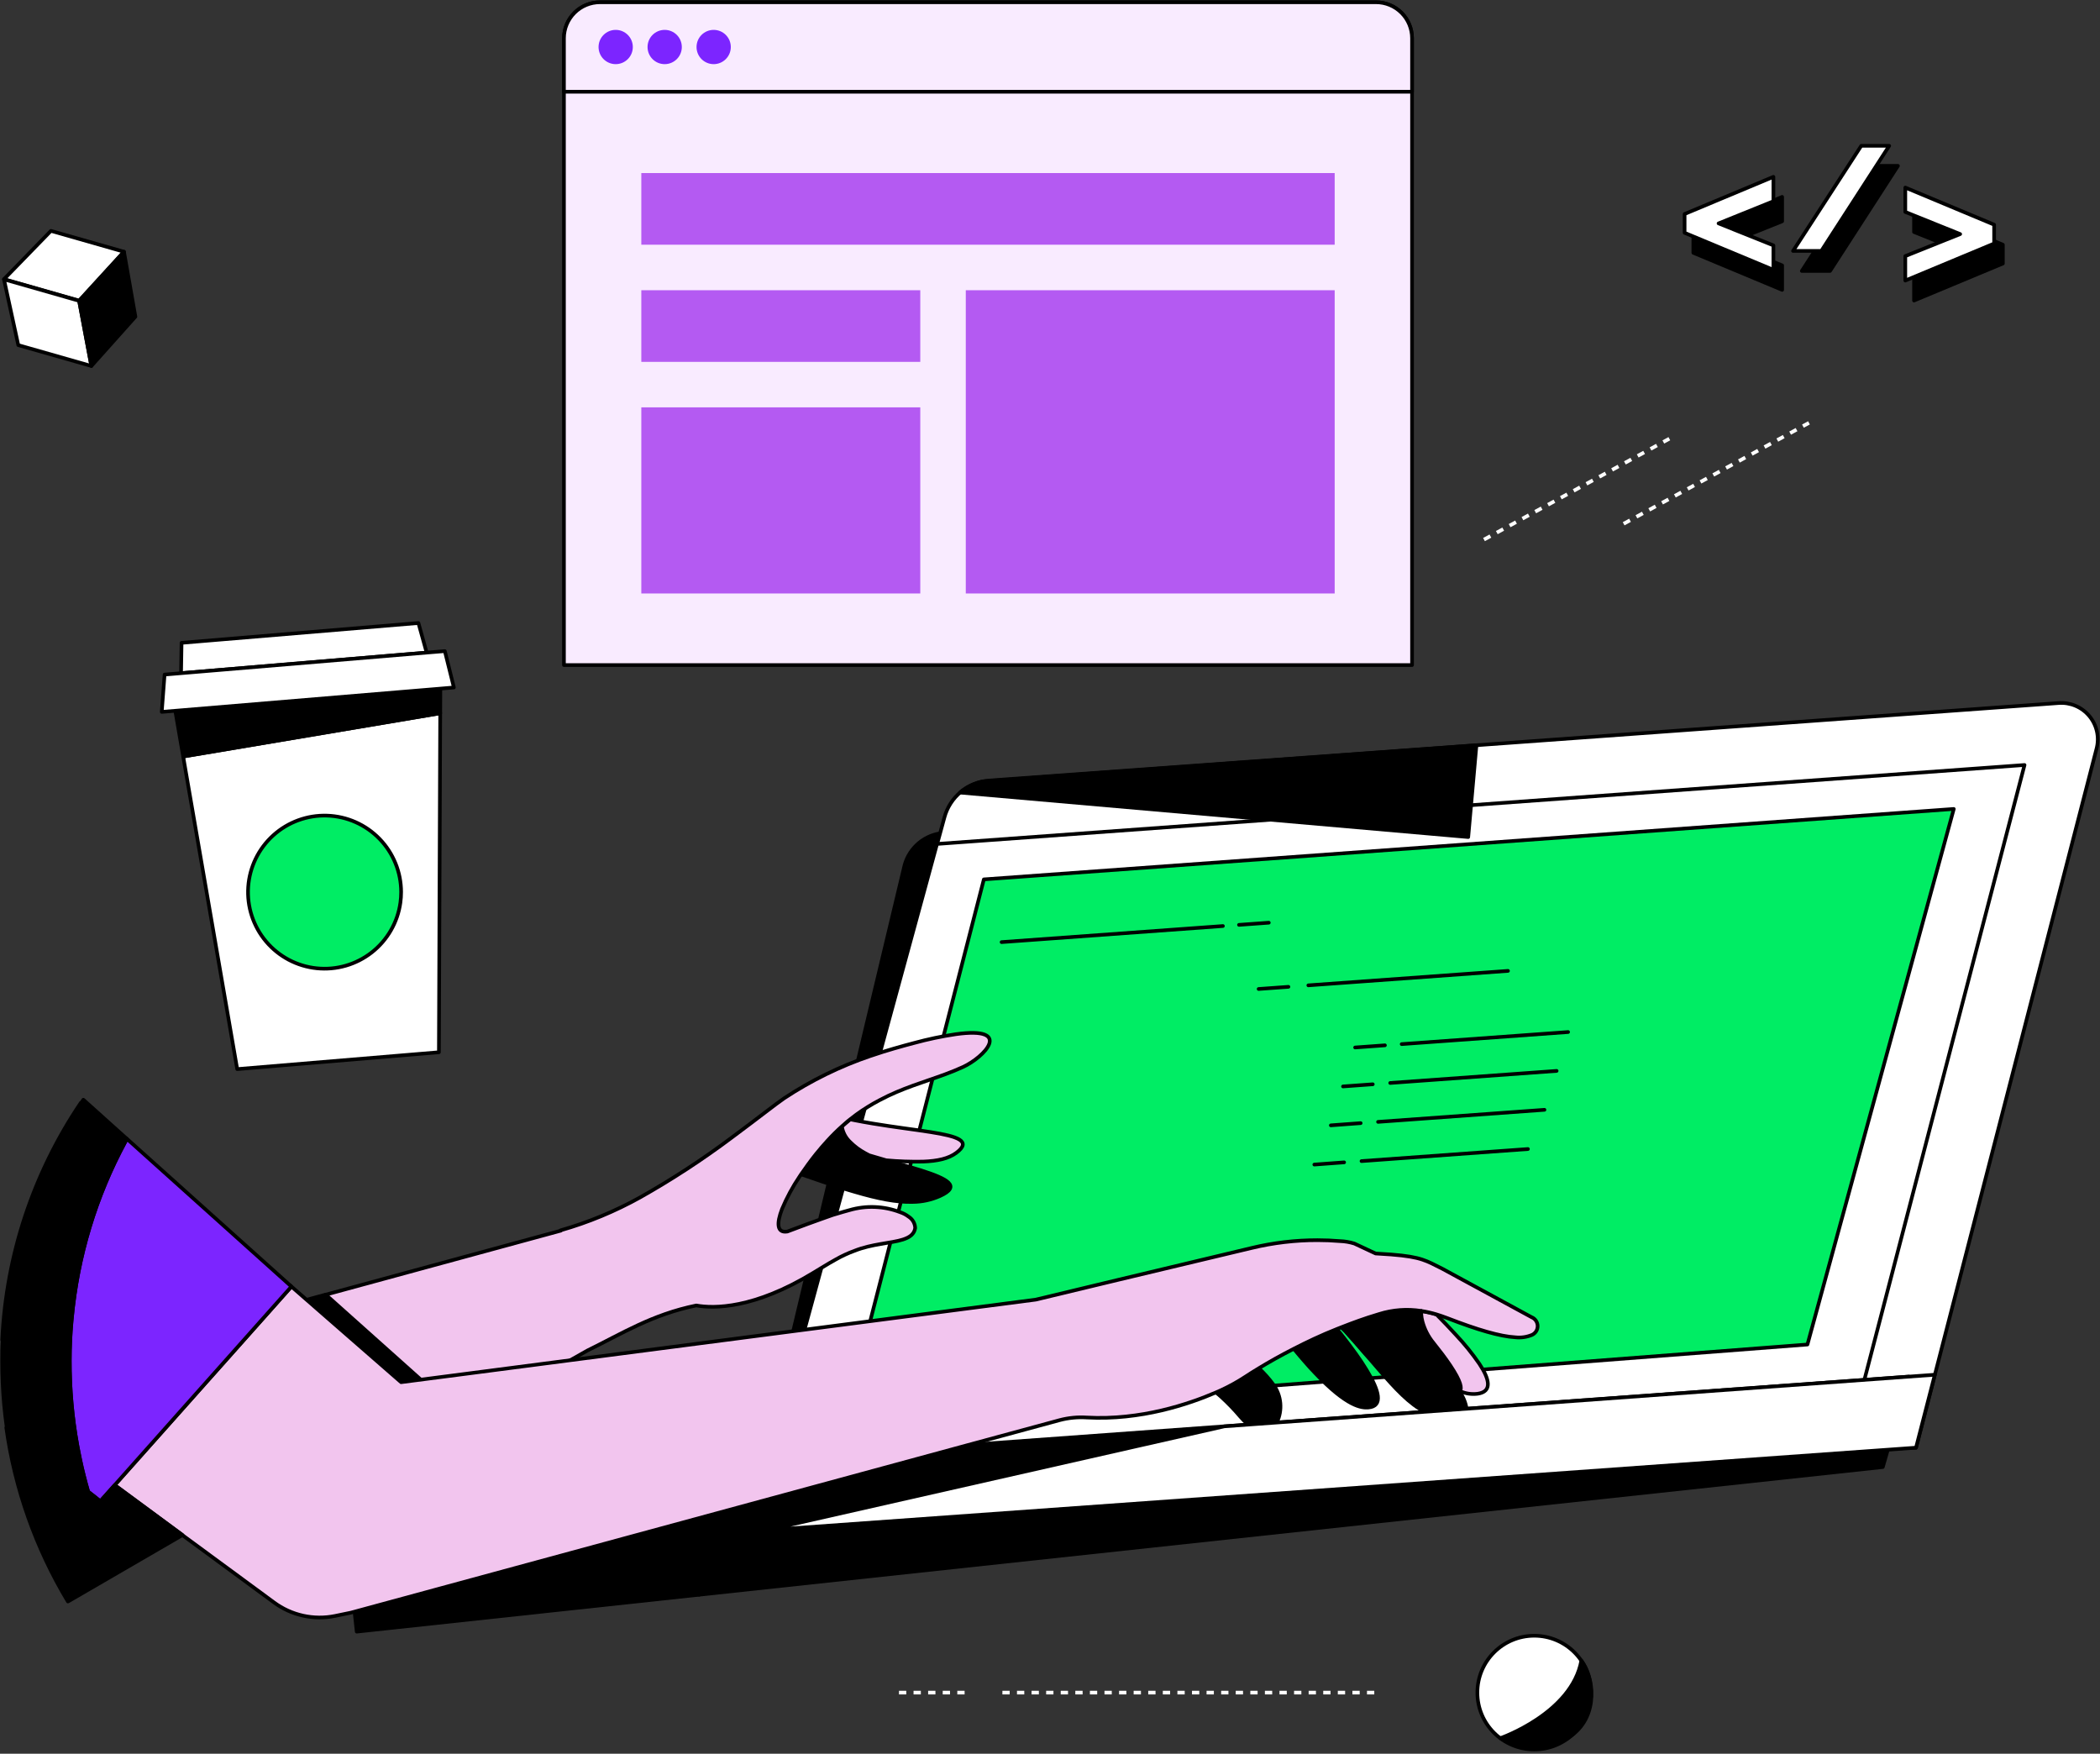
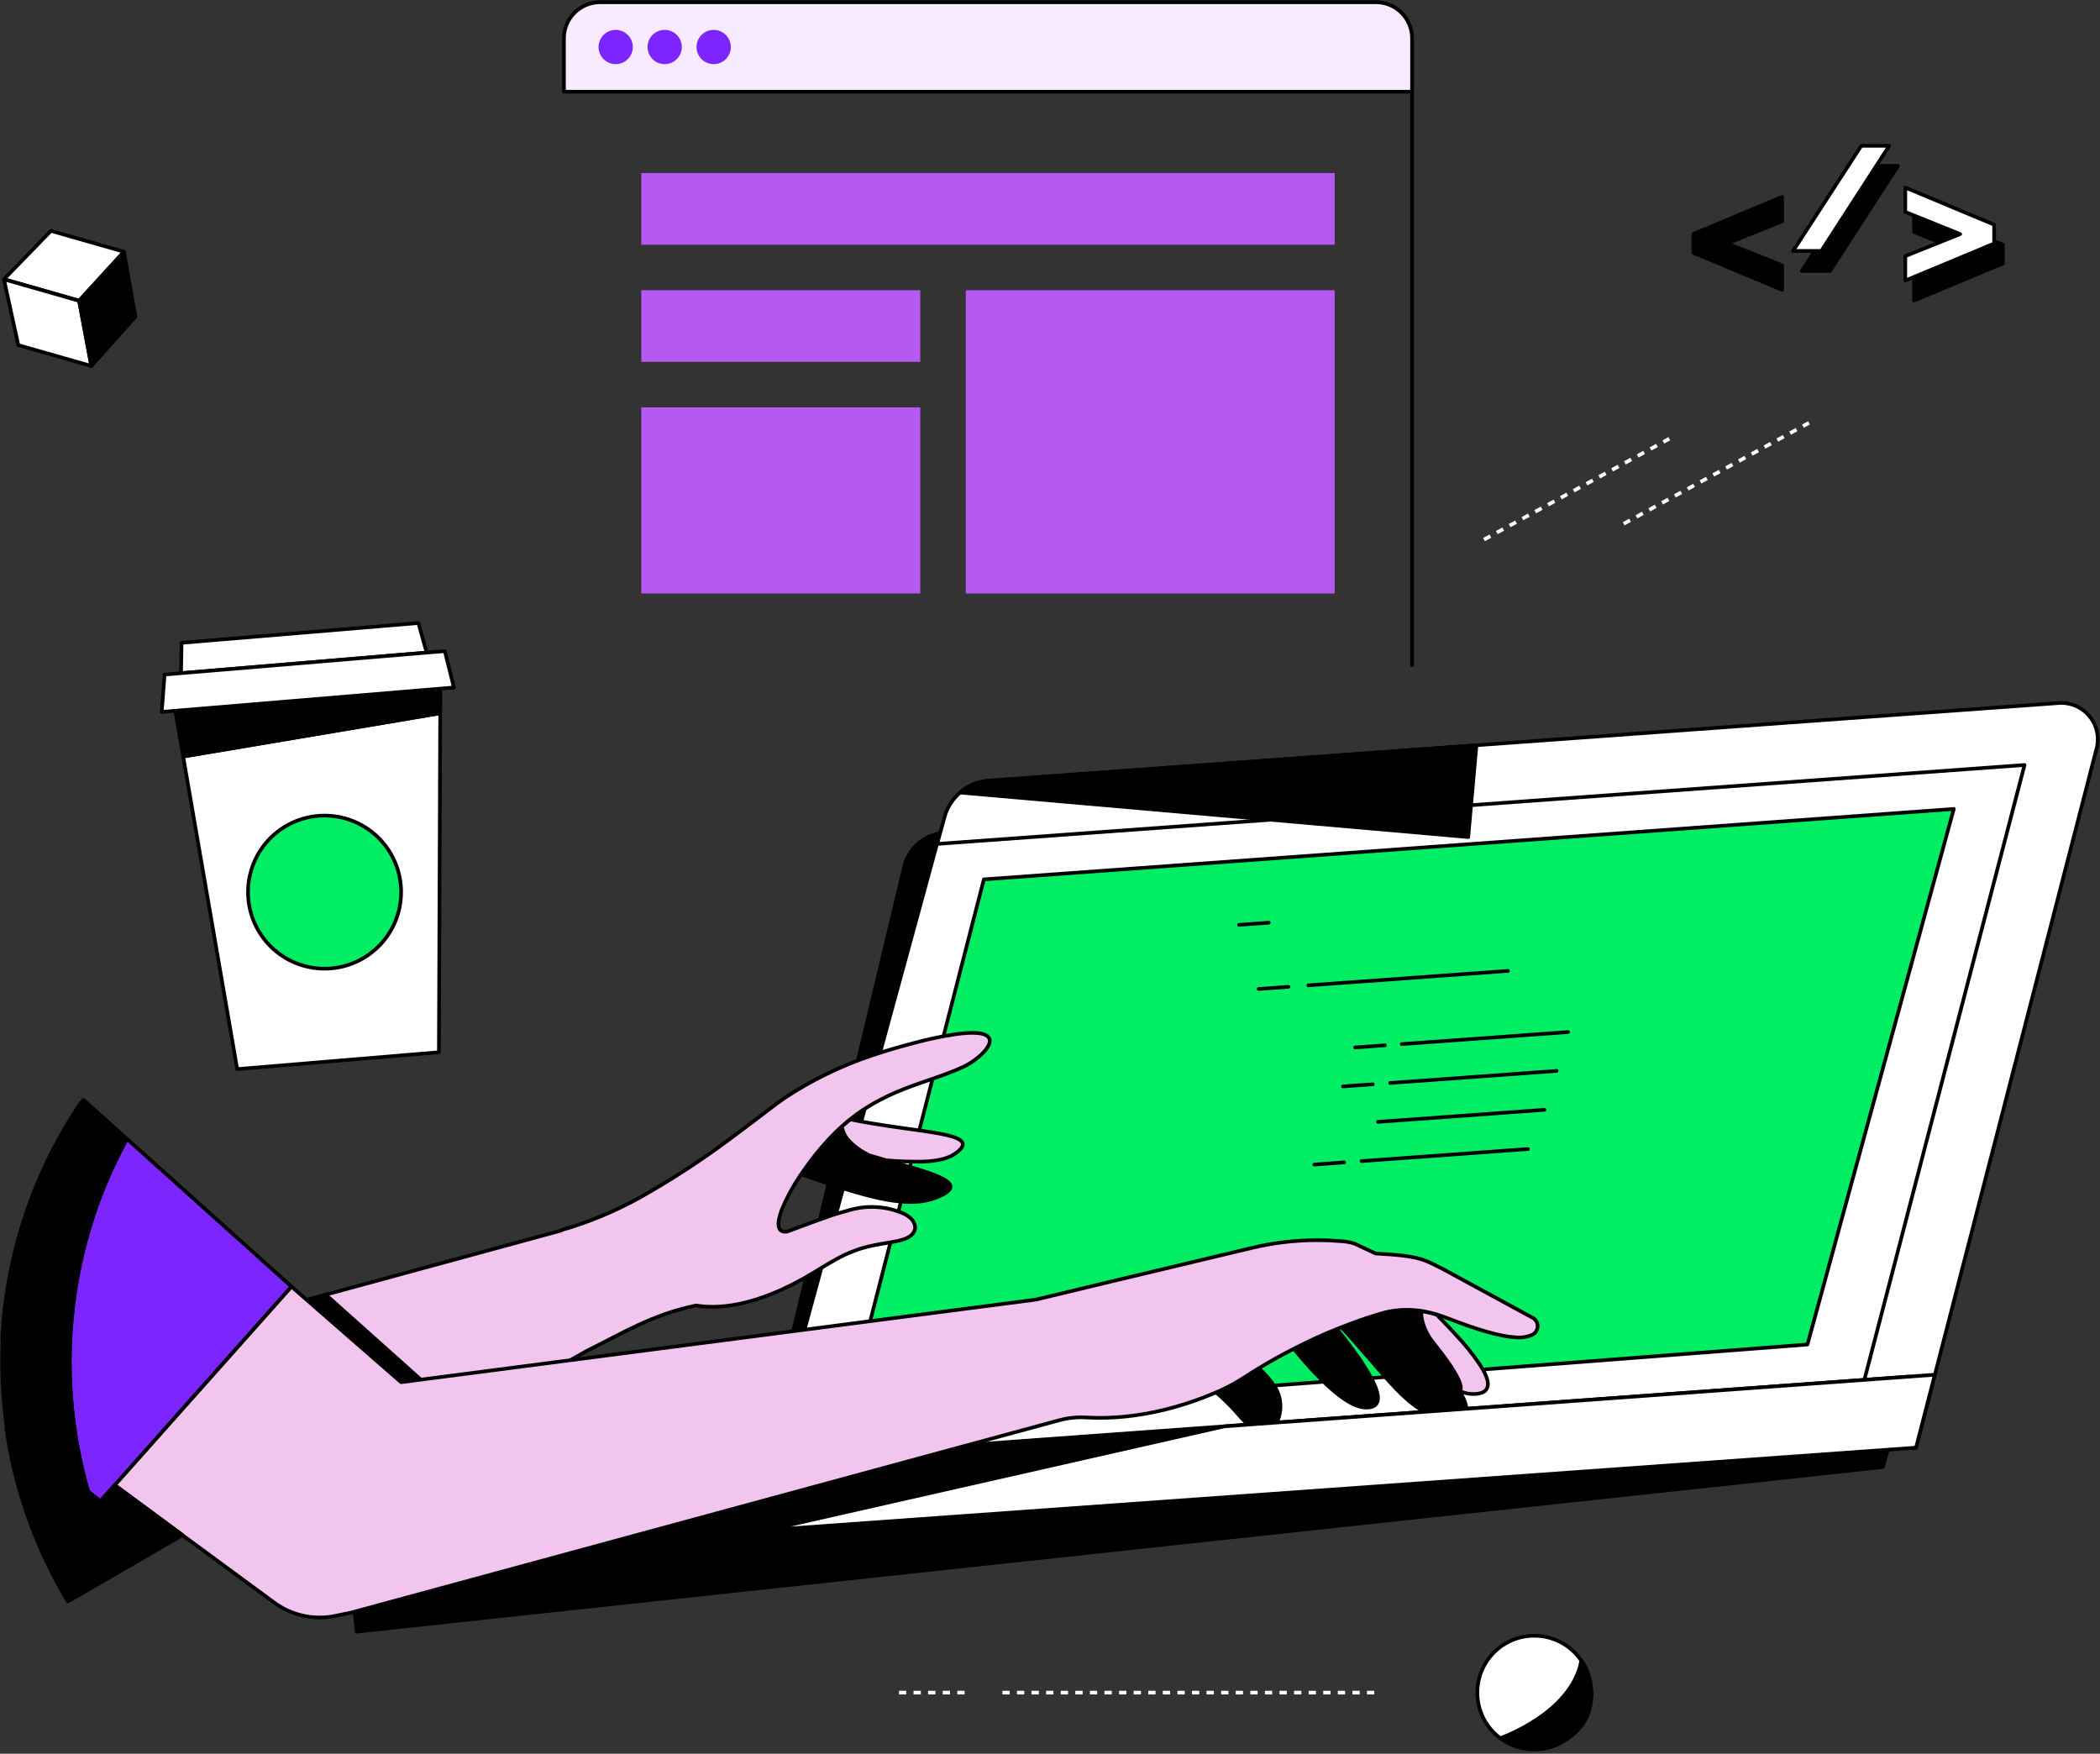
<svg xmlns="http://www.w3.org/2000/svg" width="576" height="481" viewBox="0 0 576 481" fill="none">
  <rect x="0" y="0" width="576" height="481" fill="#333333" stroke="none" />
  <g clip-path="url(#clip0_701_29792)">
-     <path d="M164.564 0.618H377.421C380.042 0.618 382.555 1.659 384.408 3.512C386.261 5.365 387.302 7.878 387.302 10.498V182.412H154.684V10.498C154.684 7.878 155.725 5.365 157.578 3.512C159.431 1.659 161.944 0.618 164.564 0.618V0.618Z" fill="#F9EBFF" stroke="black" stroke-linecap="round" stroke-linejoin="round" />
+     <path d="M164.564 0.618H377.421C380.042 0.618 382.555 1.659 384.408 3.512C386.261 5.365 387.302 7.878 387.302 10.498V182.412V10.498C154.684 7.878 155.725 5.365 157.578 3.512C159.431 1.659 161.944 0.618 164.564 0.618V0.618Z" fill="#F9EBFF" stroke="black" stroke-linecap="round" stroke-linejoin="round" />
    <path d="M164.564 0.618H377.421C380.042 0.618 382.555 1.659 384.408 3.512C386.261 5.365 387.302 7.878 387.302 10.498V25.159H154.684V10.498C154.684 7.878 155.725 5.365 157.578 3.512C159.431 1.659 161.944 0.618 164.564 0.618V0.618Z" fill="#F9EBFF" stroke="black" stroke-linecap="round" stroke-linejoin="round" />
    <path d="M252.417 79.602H175.902V99.252H252.417V79.602Z" fill="#B45AF2" />
    <path d="M366.083 47.465H175.902V67.115H366.083V47.465Z" fill="#B45AF2" />
    <path d="M252.417 111.727H175.902V162.774H252.417V111.727Z" fill="#B45AF2" />
    <path d="M366.082 79.602H264.903V162.774H366.082V79.602Z" fill="#B45AF2" />
    <path d="M209.188 400.159L509.996 378.557L511.232 378.471H511.355C511.429 376.803 511.454 375.124 511.454 373.432V372.999L555.25 209.831L257.802 228.567C255.383 228.963 253.141 230.086 251.376 231.787C249.611 233.488 248.406 235.687 247.921 238.09L209.188 400.159Z" fill="black" stroke="black" stroke-linecap="round" stroke-linejoin="round" />
    <path d="M259.049 224.17L211.041 400.024L525.534 397.084L575.061 205.31C575.462 203.773 575.491 202.162 575.145 200.612C574.798 199.061 574.087 197.615 573.071 196.394C572.054 195.174 570.761 194.213 569.298 193.592C567.836 192.971 566.246 192.707 564.662 192.824L271.301 214.08C268.465 214.285 265.763 215.366 263.568 217.174C261.373 218.981 259.794 221.426 259.049 224.17V224.17Z" fill="white" stroke="black" stroke-linecap="round" stroke-linejoin="round" />
    <path d="M257.011 231.47L211.041 400.023L506.526 397.059L555.3 209.818L257.011 231.47Z" fill="white" stroke="black" stroke-linecap="round" stroke-linejoin="round" />
    <path d="M516.431 402.37L97.844 447.513L97.239 441.967L265.447 396.318L265.46 396.306L523.57 377.569L516.431 402.37Z" fill="black" stroke="black" stroke-linecap="round" stroke-linejoin="round" />
    <path d="M535.896 221.873L495.755 368.763L231.803 389.081L269.856 241.19L535.896 221.873Z" fill="#00ED64" stroke="black" stroke-linecap="round" stroke-linejoin="round" />
    <path d="M1.1 76.564L13.969 63.323L34.003 69.042L21.713 82.455L1.1 76.564Z" fill="white" stroke="black" stroke-linecap="round" stroke-linejoin="round" />
    <path d="M1.087 76.613L5.015 94.658L25.06 100.377L21.701 82.505L1.087 76.613Z" fill="white" stroke="black" stroke-linecap="round" stroke-linejoin="round" />
    <path d="M37.139 86.864L34.002 69.042L21.7 82.505L25.06 100.376L37.139 86.864Z" fill="black" stroke="black" stroke-linecap="round" stroke-linejoin="round" />
-     <path d="M274.723 258.395L335.428 253.985" stroke="black" stroke-linecap="round" stroke-linejoin="round" />
    <path d="M339.837 253.664L348.013 253.071" stroke="black" stroke-linecap="round" stroke-linejoin="round" />
    <path d="M345.222 271.252L353.398 270.659" stroke="black" stroke-linecap="round" stroke-linejoin="round" />
    <path d="M371.69 287.296L379.867 286.703" stroke="black" stroke-linecap="round" stroke-linejoin="round" />
    <path d="M368.368 297.98L376.532 297.387" stroke="black" stroke-linecap="round" stroke-linejoin="round" />
    <path d="M358.857 270.252L413.622 266.287" stroke="black" stroke-linecap="round" stroke-linejoin="round" />
    <path d="M384.461 286.37L430.11 283.06" stroke="black" stroke-linecap="round" stroke-linejoin="round" />
    <path d="M381.312 297.029L426.961 293.719" stroke="black" stroke-linecap="round" stroke-linejoin="round" />
-     <path d="M365.033 308.651L373.21 308.046" stroke="black" stroke-linecap="round" stroke-linejoin="round" />
    <path d="M377.977 307.7L423.626 304.39" stroke="black" stroke-linecap="round" stroke-linejoin="round" />
    <path d="M360.5 319.408L368.676 318.803" stroke="black" stroke-linecap="round" stroke-linejoin="round" />
    <path d="M375.309 386.042C373.481 386.178 369.504 385.894 360.698 376.581L359.994 375.828L359.253 375.037C358.821 374.556 358.376 374.062 357.919 373.53L356.449 371.826C356.178 371.517 355.906 371.184 355.634 370.85L354.844 369.887C358.339 368.096 362.328 366.182 366.676 364.465C367.318 365.255 367.911 366.058 368.578 366.873C369.751 368.392 370.9 369.912 371.95 371.381C373 372.851 374 374.358 374.84 375.754C378.298 381.386 379.496 385.709 375.309 386.042Z" fill="black" stroke="black" stroke-linecap="round" stroke-linejoin="round" />
    <path d="M402.271 386.375H401.987L390.76 387.191C386.598 385.042 382.806 381.015 378.113 375.556C377.384 374.716 376.631 373.852 375.865 372.938L374.272 371.147C372.641 369.245 370.875 367.219 368.961 365.107L368.726 364.872C368.479 364.613 368.17 364.329 367.837 364.033C370.986 362.797 374.321 361.562 377.792 360.537L378.224 360.401C381.955 359.224 385.908 358.929 389.772 359.537C389.749 360.161 389.791 360.786 389.896 361.402C389.947 361.748 390.022 362.09 390.118 362.427C390.7 364.567 391.732 366.559 393.144 368.269C394.96 370.542 396.368 372.407 397.43 373.975C397.484 374.111 397.525 374.252 397.553 374.395H397.714C400.802 378.977 400.925 380.694 400.419 381.497L400.159 381.386C400.22 381.467 400.274 381.554 400.32 381.645C401.329 383.049 401.998 384.668 402.271 386.375Z" fill="black" stroke="black" stroke-linecap="round" stroke-linejoin="round" />
    <path d="M350.212 390.155L342.369 390.723C341.571 390.054 340.831 389.319 340.158 388.525C338.55 386.625 336.821 384.83 334.983 383.152C334.464 382.683 333.97 382.25 333.488 381.917L334.723 381.374C337.131 380.271 339.452 378.987 341.665 377.532C342.579 376.927 343.801 376.149 345.283 375.26C345.987 375.914 346.691 376.631 347.383 377.409C348.056 378.155 348.687 378.939 349.273 379.756C350.355 381.242 351.014 382.994 351.18 384.826C351.345 386.657 351.01 388.499 350.212 390.155V390.155Z" fill="black" stroke="black" stroke-linecap="round" stroke-linejoin="round" />
    <path d="M373.444 318.458L419.094 315.147" stroke="black" stroke-linecap="round" stroke-linejoin="round" />
    <path d="M405.334 382.263C403.677 382.484 401.991 382.236 400.468 381.546C400.975 380.744 400.851 379.076 397.763 374.445C397.677 374.303 397.582 374.167 397.479 374.037C396.417 372.468 395.009 370.603 393.193 368.331C391.781 366.621 390.75 364.629 390.167 362.489C390.071 362.152 389.997 361.81 389.945 361.464C389.84 360.848 389.799 360.223 389.822 359.599V359.599C391.246 359.815 392.654 360.133 394.033 360.55C395.849 362.378 397.64 364.255 399.32 366.095C401.668 368.583 403.823 371.246 405.767 374.062C408.632 378.372 409.287 381.67 405.334 382.263Z" fill="#F2C5EE" stroke="black" stroke-linecap="round" stroke-linejoin="round" />
    <path d="M257.011 231.47H256.999" stroke="black" stroke-linecap="round" stroke-linejoin="round" />
    <path d="M126.981 388.871L125.869 389.525L110.011 391.588L79.541 364.996L73.723 359.772L73.328 359.426L89.347 355.066L126.981 388.871Z" fill="black" stroke="black" stroke-linecap="round" stroke-linejoin="round" />
    <path d="M257.801 328.042C255.44 329.092 252.888 329.643 250.304 329.66C245.932 329.784 240.806 328.771 234.396 326.881C233.075 326.498 231.691 326.066 230.246 325.646C227.282 324.695 224.071 323.583 220.526 322.348C220.272 322.252 220.012 322.174 219.748 322.114C220.353 321.224 220.983 320.31 221.662 319.409C222.342 318.507 223.108 317.47 223.873 316.519C224.861 315.284 225.886 314.048 226.936 312.962C228.193 311.577 229.521 310.258 230.913 309.009C231.173 310.638 231.968 312.133 233.174 313.258C234.385 314.477 235.772 315.509 237.286 316.321L237.225 316.568L238.398 316.914C239.264 317.342 240.155 317.717 241.066 318.038H240.745L243.116 318.223C246.562 319.211 249.823 320.125 252.577 320.977C259.95 323.324 263.718 325.362 257.801 328.042Z" fill="black" stroke="black" stroke-linecap="round" stroke-linejoin="round" />
    <path d="M262.273 316.21C260.198 317.754 257.222 318.445 253.158 318.594C249.795 318.659 246.43 318.54 243.08 318.235C241.548 317.803 239.98 317.346 238.399 316.864C238.053 316.691 237.67 316.494 237.287 316.272C235.772 315.46 234.386 314.427 233.174 313.208C231.969 312.083 231.174 310.588 230.914 308.96C231.26 308.639 231.618 308.33 231.964 308.033C232.31 307.737 232.816 307.329 233.199 307.008L234.521 307.28C236.176 307.601 237.831 307.91 239.461 308.169C245.291 309.145 250.849 309.8 255.196 310.491C262.705 311.677 266.621 312.974 262.273 316.21Z" fill="#F2C5EE" stroke="black" stroke-linecap="round" stroke-linejoin="round" />
    <path d="M264.088 292.669C262.495 293.398 260.914 294.027 259.321 294.62C253.442 296.806 247.501 298.412 241.251 301.747C239.038 302.904 236.912 304.22 234.891 305.687C234.335 306.094 233.767 306.527 233.198 306.984C232.63 307.441 232.346 307.651 231.963 308.009C231.58 308.367 231.259 308.614 230.914 308.935C229.521 310.183 228.193 311.503 226.937 312.887C225.887 314.024 224.862 315.222 223.873 316.444C223.108 317.396 222.367 318.359 221.663 319.335C220.959 320.31 220.353 321.15 219.748 322.039L219.304 322.706C217.413 325.505 215.804 328.484 214.499 331.599C212.955 335.601 213.091 338.244 215.969 337.775C217.982 337.009 219.822 336.317 221.527 335.7C224.145 334.736 226.467 333.933 228.431 333.229C230 332.723 232.988 331.908 232.988 331.908C237.553 330.573 242.428 330.768 246.871 332.464C247.717 332.741 248.51 333.159 249.218 333.699C249.752 334.031 250.196 334.491 250.51 335.036C250.825 335.581 251 336.195 251.021 336.824C250.762 338.503 249.489 339.393 247.612 339.985C244.314 341.023 239.176 341.146 234.372 343.061C232.617 343.7 230.919 344.485 229.296 345.408C228.233 346 226.825 346.803 224.948 347.964L223.157 349.051C206.792 359.018 195.824 358.932 190.97 358.055C178.854 360.525 170.517 365.811 161.131 370.406L128.005 389.105L125.881 389.389L126.992 388.735L89.347 355.091L153.856 337.528L153.745 337.454C161.319 335.295 168.621 332.274 175.507 328.45C184.256 323.526 192.673 318.035 200.703 312.011C208.41 306.292 212.881 302.723 215.117 301.203C222.457 296.352 230.389 292.462 238.719 289.631V289.631L238.954 289.556C241.165 288.803 243.24 288.148 245.13 287.605C247.365 286.95 249.292 286.444 250.774 286.049C254.519 285.026 258.322 284.226 262.161 283.653V283.653C278.119 281.429 269.992 289.976 264.088 292.669Z" fill="#F2C5EE" stroke="black" stroke-linecap="round" stroke-linejoin="round" />
    <path d="M420.081 361.266L395.626 347.989C391.229 345.827 390.043 344.741 381.558 344.074C380.323 343.975 378.903 343.888 377.31 343.802L371.48 341.072C370.207 340.674 368.886 340.45 367.552 340.405C365.49 340.232 363.415 340.146 361.377 340.146C355.294 340.141 349.233 340.858 343.32 342.283C323.435 347.026 285.085 356.178 284.121 356.449L128.005 376.767L110.01 379.101L79.528 352.509L79.935 352.868L31.445 407.335L49.873 420.921L50.058 421.057L69.215 435.137L75.155 439.51C77.528 441.263 80.243 442.499 83.124 443.137C86.004 443.775 88.987 443.802 91.879 443.215L96.164 442.326L97.239 442.042L265.447 396.343L290.668 389.501C293.083 388.863 295.585 388.622 298.078 388.784C312.899 389.612 326.164 385.079 333.525 381.905L334.76 381.361C337.168 380.259 339.489 378.975 341.702 377.52C342.616 376.915 343.838 376.137 345.321 375.248C347.791 373.741 351.051 371.876 354.88 369.924C358.376 368.133 362.365 366.219 366.712 364.502L367.873 364.045C371.023 362.81 374.358 361.575 377.828 360.55L378.261 360.414C381.991 359.237 385.944 358.941 389.809 359.549C389.809 359.549 389.809 359.549 389.809 359.488C389.809 359.426 389.809 359.488 389.809 359.549C391.234 359.766 392.641 360.083 394.02 360.5C394.984 360.797 395.972 361.143 396.985 361.526C405.247 364.724 411.423 366.552 415.659 366.787C417.192 366.953 418.742 366.732 420.167 366.145C420.645 365.936 421.051 365.59 421.333 365.15C421.614 364.711 421.76 364.198 421.75 363.677C421.741 363.155 421.578 362.648 421.281 362.219C420.983 361.79 420.566 361.458 420.081 361.266V361.266Z" fill="#F2C5EE" stroke="black" stroke-linecap="round" stroke-linejoin="round" />
    <path d="M79.936 352.867L31.446 407.335L27.494 411.769L26.16 410.67L24.171 409.114C23.331 406.224 22.59 403.284 21.96 400.32C21.689 399.085 21.429 397.763 21.195 396.466C19.803 388.776 19.117 380.975 19.144 373.16C19.144 369.504 19.309 365.889 19.638 362.316L19.712 361.55C21.287 344.575 26.278 328.094 34.386 313.097L34.793 312.332L79.936 352.867Z" fill="#7C25FF" stroke="black" stroke-linecap="round" stroke-linejoin="round" />
    <path d="M50.058 421.02L18.749 439.188L18.625 439.25C9.835 424.642 4.083 408.41 1.717 391.526L1.865 391.637C1.556 389.451 1.309 387.265 1.099 385.042C0.766 381.25 0.593 377.396 0.593 373.518V373.16C0.593 371.27 0.593 369.455 0.741 367.54H0.605C1.681 344.273 9.146 321.753 22.182 302.451L22.256 302.512L22.862 301.623L34.805 312.356L34.397 313.122C26.279 328.112 21.275 344.589 19.687 361.562L19.613 362.328C19.292 365.893 19.128 369.508 19.119 373.172C19.108 380.989 19.811 388.79 21.219 396.479C21.454 397.775 21.713 399.06 21.985 400.332C22.614 403.296 23.356 406.236 24.195 409.126L26.159 410.67L27.53 411.757L31.483 407.323L49.91 420.909L50.058 421.02Z" fill="black" stroke="black" stroke-linecap="round" stroke-linejoin="round" />
    <path d="M246.575 464.236H264.743" stroke="white" stroke-miterlimit="10" stroke-dasharray="2 2" />
    <path d="M274.945 464.236H378.829" stroke="white" stroke-miterlimit="10" stroke-dasharray="2 2" />
    <path d="M197.825 430.604L191.736 437.385" stroke="black" stroke-linecap="round" stroke-linejoin="round" />
    <path d="M49.663 184.635L49.799 176.31L114.765 170.876L117.025 178.991L49.663 184.635Z" fill="white" stroke="black" stroke-linecap="round" stroke-linejoin="round" />
    <path d="M120.744 195.615L50.244 207.496L65.065 293.225L120.385 288.605L120.744 195.615Z" fill="white" stroke="black" stroke-linecap="round" stroke-linejoin="round" />
    <path d="M120.78 188.439L120.755 195.615L50.243 207.497L48.008 194.528L120.78 188.439Z" fill="black" stroke="black" stroke-linecap="round" stroke-linejoin="round" />
    <path d="M124.497 188.562L120.78 188.871L120.681 188.883L48.07 194.948H48.032L44.364 195.256L45.142 185.017L49.663 184.635L117.025 178.99L122.015 178.583L124.497 188.562Z" fill="white" stroke="black" stroke-linecap="round" stroke-linejoin="round" />
    <path d="M110.023 244.661C110.025 245.632 109.959 246.602 109.825 247.563C109.08 252.955 106.271 257.846 101.989 261.206C97.708 264.566 92.288 266.133 86.874 265.575C81.46 265.017 76.475 262.379 72.968 258.217C69.461 254.054 67.708 248.693 68.078 243.263C68.448 237.833 70.911 232.758 74.95 229.11C78.988 225.461 84.286 223.523 89.725 223.704C95.165 223.885 100.322 226.172 104.108 230.081C107.895 233.991 110.015 239.218 110.023 244.661V244.661Z" fill="#00ED64" stroke="black" stroke-miterlimit="10" />
    <path d="M464.458 69.338L488.814 79.503V72.784L473.771 66.757L488.814 60.693V53.998L464.458 64.176V69.338Z" fill="black" stroke="black" stroke-linecap="round" stroke-linejoin="round" />
    <path d="M524.99 56.926V63.632L540.046 69.697L524.99 75.724V82.43L549.359 72.278V67.115L524.99 56.926Z" fill="black" stroke="black" stroke-linecap="round" stroke-linejoin="round" />
    <path d="M512.911 45.489L495.212 72.772L494.212 74.316H501.956L505.068 69.499L510.095 61.718L520.581 45.489H512.911Z" fill="black" stroke="black" stroke-linecap="round" stroke-linejoin="round" />
-     <path d="M462.062 63.855L486.419 74.007V67.301L471.375 61.273L486.419 55.197V48.502L462.062 58.692V63.855Z" fill="white" stroke="black" stroke-linecap="round" stroke-linejoin="round" />
    <path d="M522.595 51.442V58.136L537.651 64.2L522.595 70.24V76.947L546.963 66.794V61.619L522.595 51.442Z" fill="white" stroke="black" stroke-linecap="round" stroke-linejoin="round" />
    <path d="M510.515 39.993L492.816 67.276L491.804 68.82H499.56L502.66 64.015L507.699 56.222L518.185 39.993H510.515Z" fill="white" stroke="black" stroke-linecap="round" stroke-linejoin="round" />
    <path d="M168.875 17.094C171.194 17.094 173.074 15.214 173.074 12.895C173.074 10.575 171.194 8.695 168.875 8.695C166.556 8.695 164.676 10.575 164.676 12.895C164.676 15.214 166.556 17.094 168.875 17.094Z" fill="#7C25FF" stroke="#7C25FF" stroke-miterlimit="10" />
    <path d="M182.313 17.094C184.632 17.094 186.512 15.214 186.512 12.895C186.512 10.575 184.632 8.695 182.313 8.695C179.993 8.695 178.113 10.575 178.113 12.895C178.113 15.214 179.993 17.094 182.313 17.094Z" fill="#7C25FF" stroke="#7C25FF" stroke-miterlimit="10" />
    <path d="M195.75 17.094C198.069 17.094 199.949 15.214 199.949 12.895C199.949 10.575 198.069 8.695 195.75 8.695C193.431 8.695 191.551 10.575 191.551 12.895C191.551 15.214 193.431 17.094 195.75 17.094Z" fill="#7C25FF" stroke="#7C25FF" stroke-miterlimit="10" />
    <path d="M445.339 143.654L496.175 115.976" stroke="white" stroke-miterlimit="10" stroke-dasharray="2 2" />
    <path d="M407.039 147.989L457.876 120.323" stroke="white" stroke-miterlimit="10" stroke-dasharray="2 2" />
    <path d="M530.697 377.051L525.534 397.059L210.251 419.674L335.811 391.205L530.697 377.051Z" fill="white" stroke="black" stroke-linecap="round" stroke-linejoin="round" />
    <path d="M269.819 214.289C267.407 214.712 265.154 215.779 263.298 217.377L402.716 229.58L404.964 204.409L270.079 214.289H269.819Z" fill="black" stroke="black" stroke-linecap="round" stroke-linejoin="round" />
    <path d="M420.822 479.835C429.437 479.835 436.421 472.851 436.421 464.236C436.421 455.621 429.437 448.637 420.822 448.637C412.207 448.637 405.223 455.621 405.223 464.236C405.223 472.851 412.207 479.835 420.822 479.835Z" fill="white" stroke="black" stroke-linecap="round" stroke-linejoin="round" />
    <path d="M411.51 476.735C411.51 476.735 431.098 469.955 433.742 455.455C437.15 459.938 438.558 470.276 431.271 475.834C423.984 481.392 416.808 479.601 411.51 476.735Z" fill="black" stroke="black" stroke-linecap="round" stroke-linejoin="round" />
  </g>
  <defs>
    <clipPath id="clip0_701_29792">
      <rect width="576" height="480.453" fill="white" />
    </clipPath>
  </defs>
</svg>